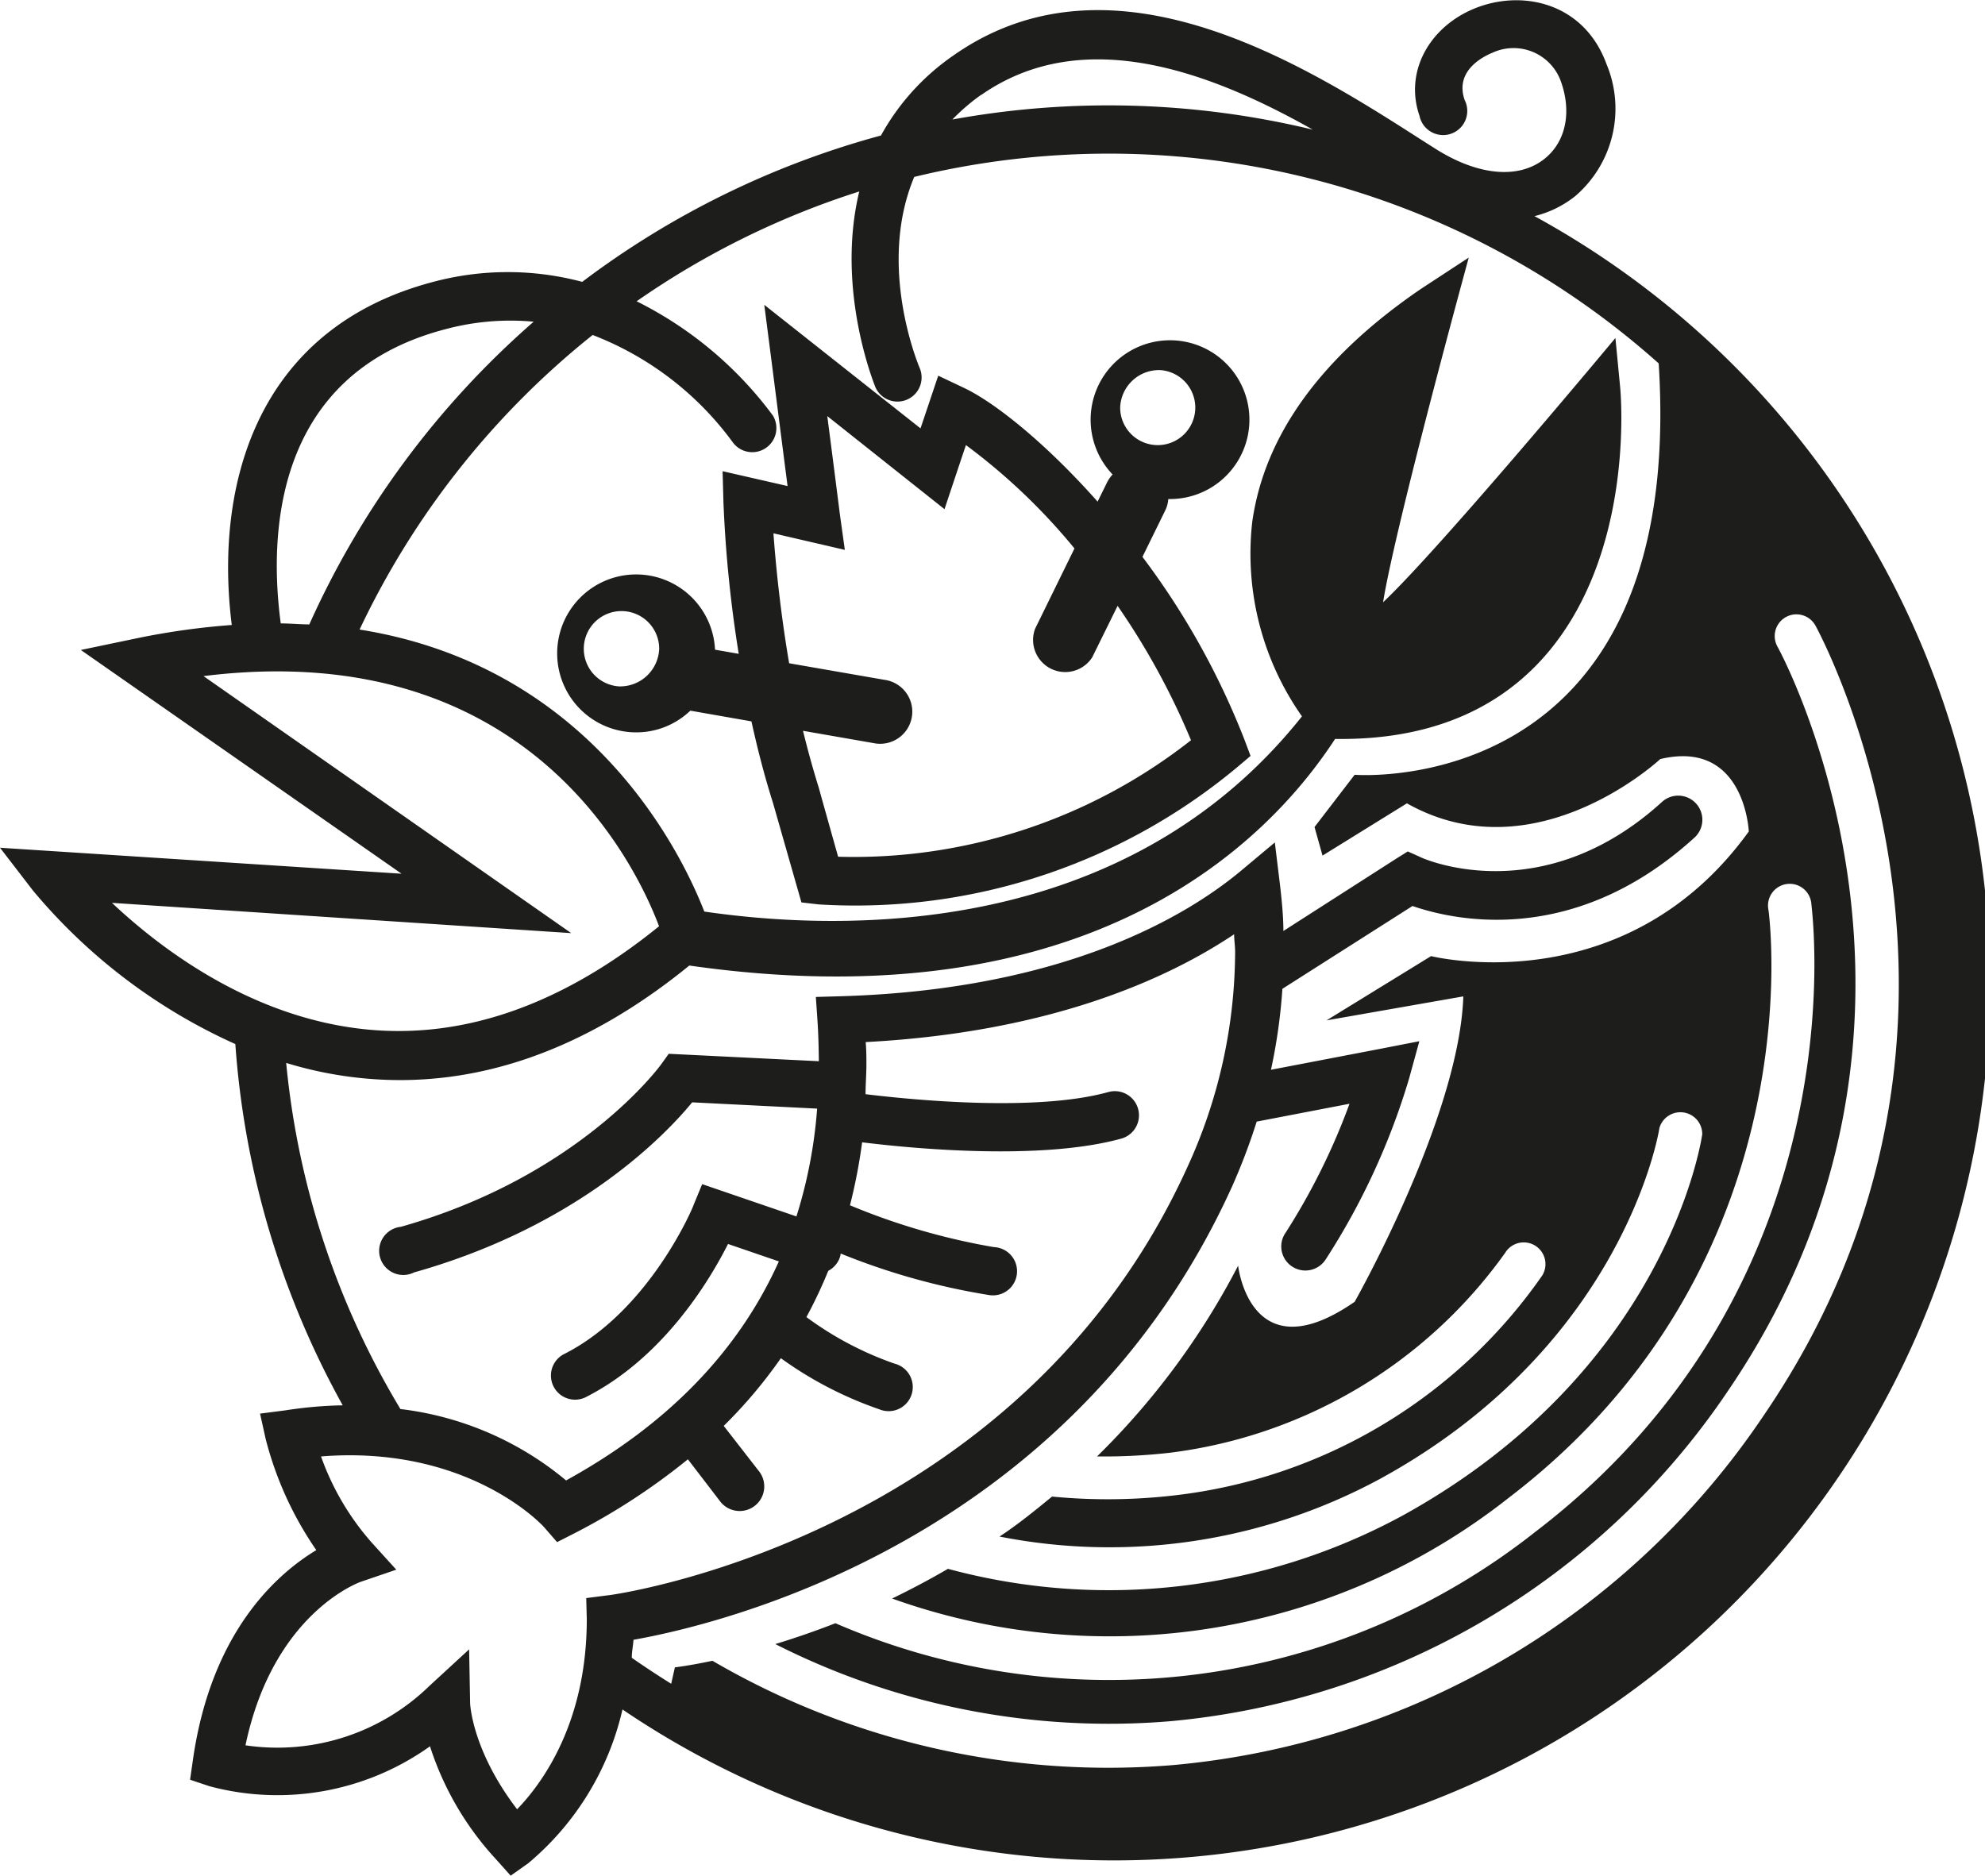
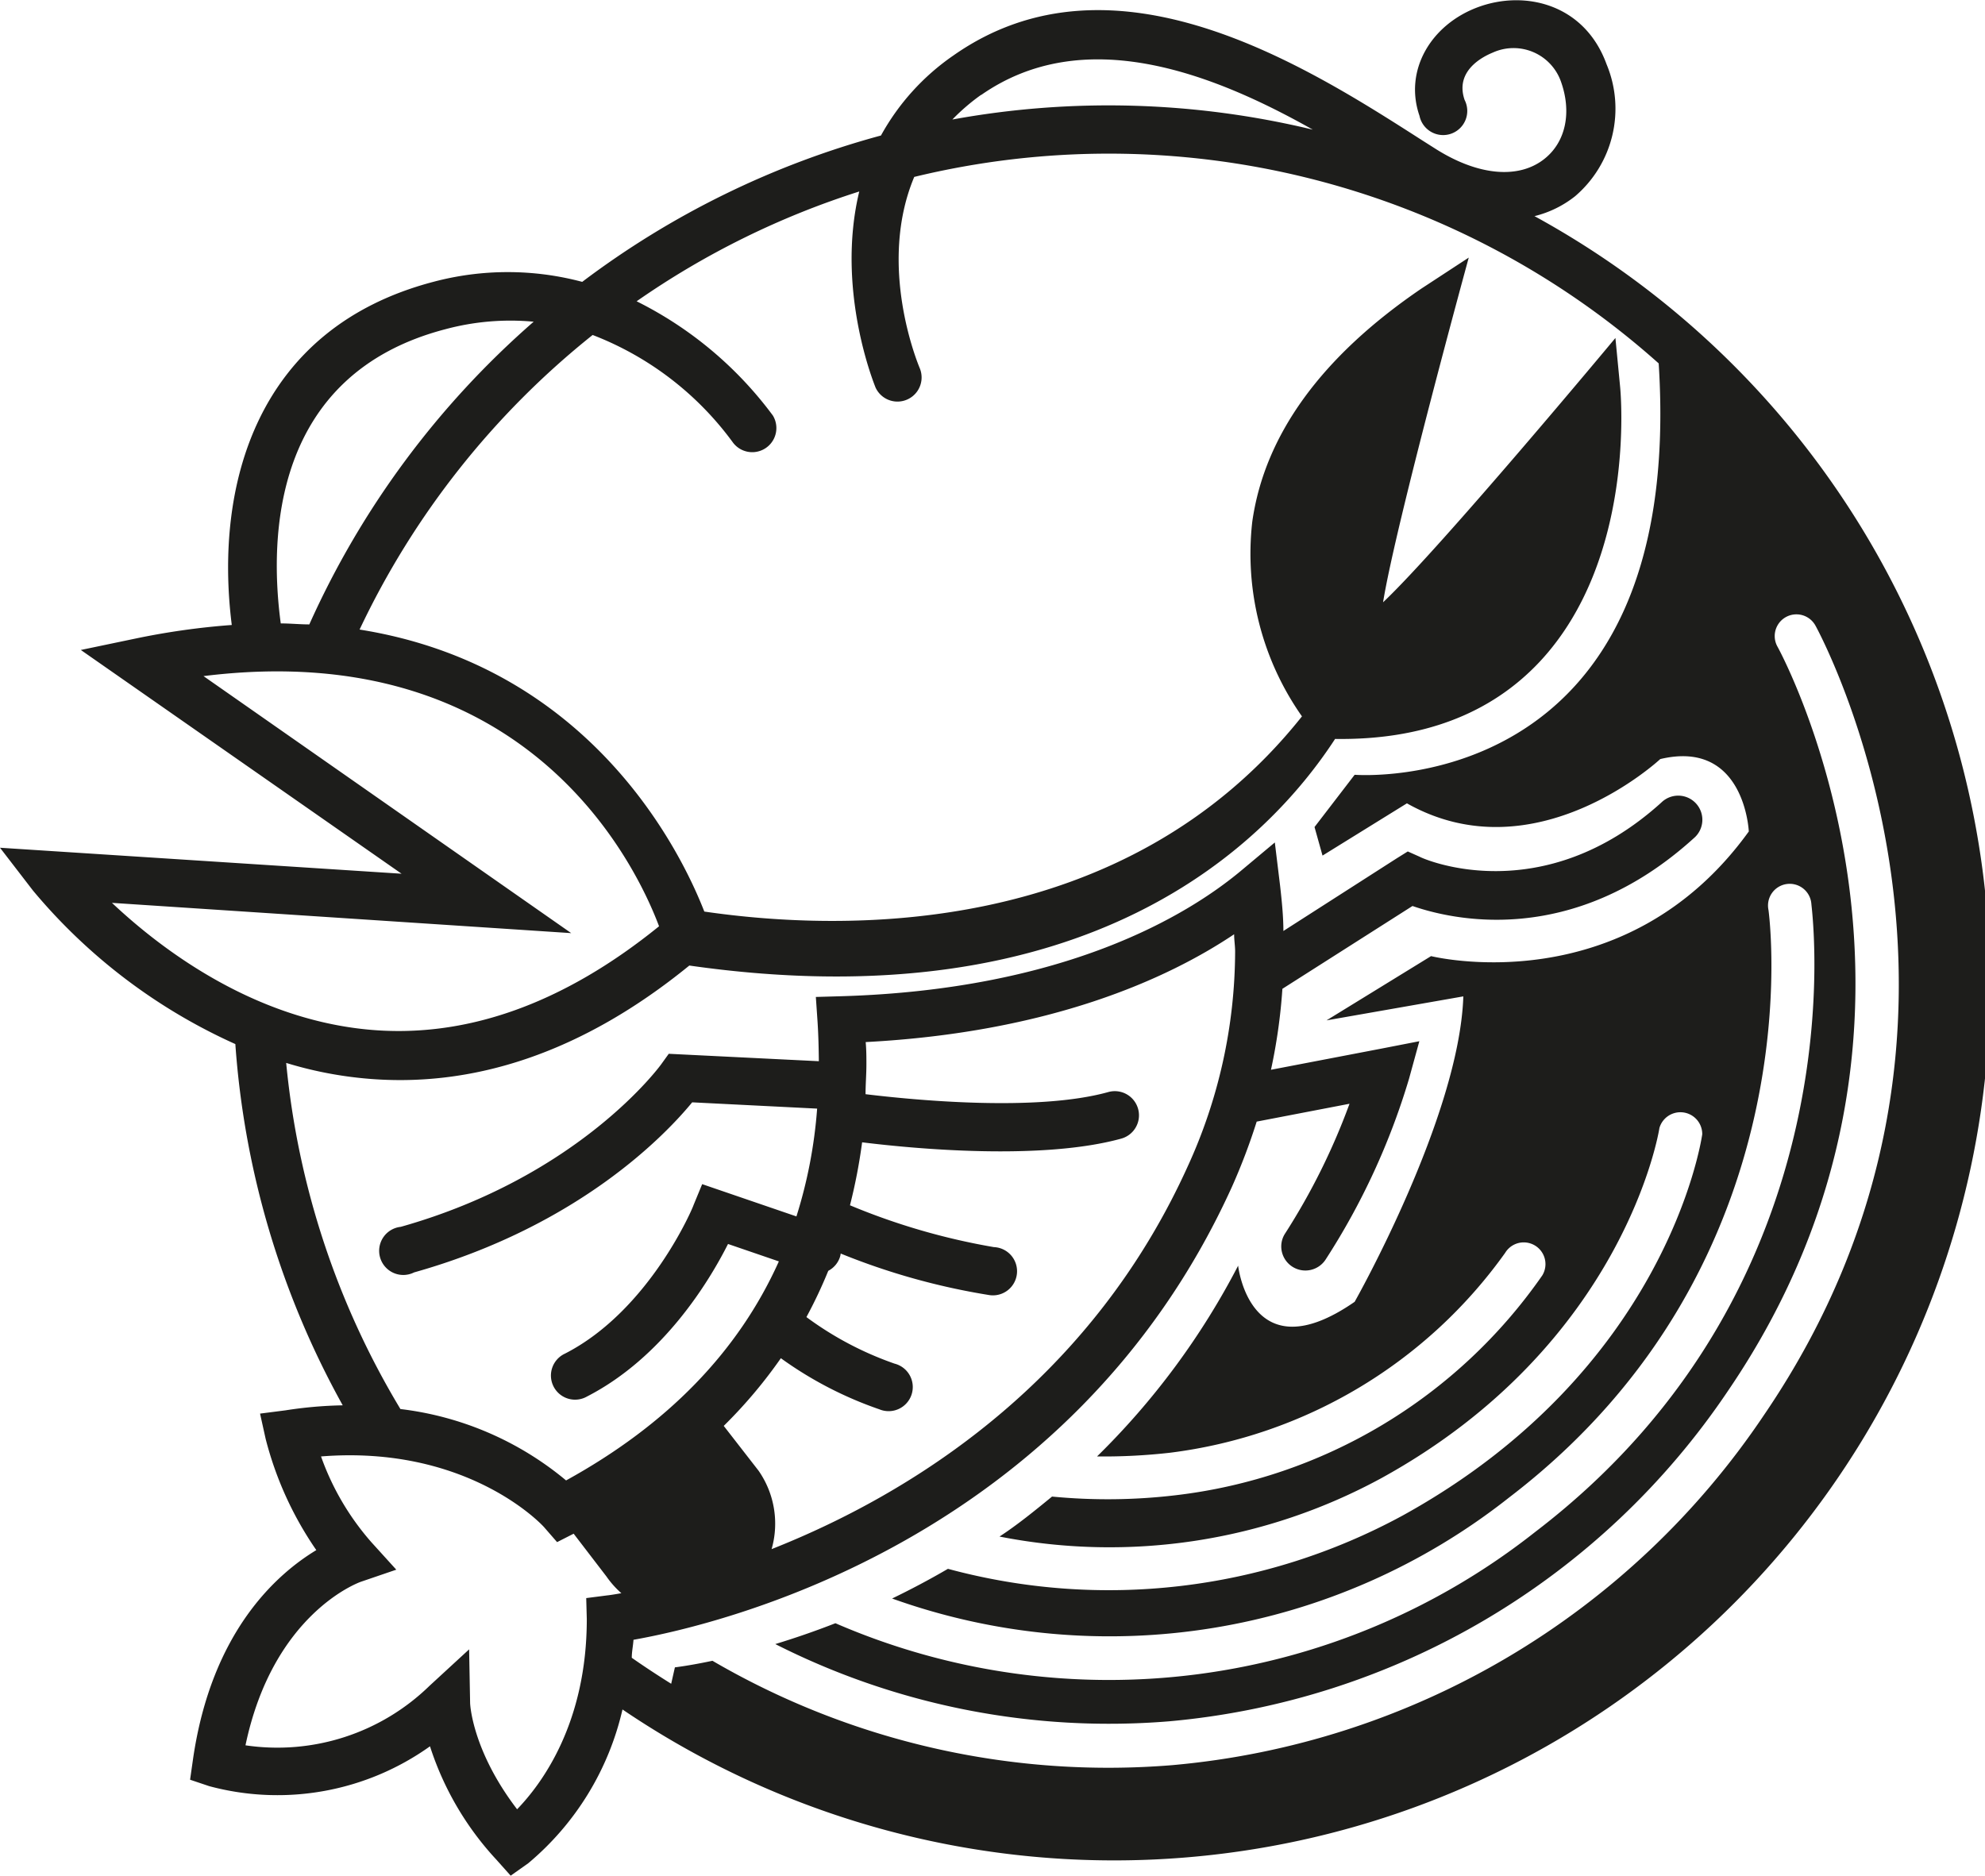
<svg xmlns="http://www.w3.org/2000/svg" viewBox="0 0 139 131.4">
  <defs>
    <style>.cls-1{fill:#1d1d1b;}</style>
  </defs>
  <title>Rak</title>
  <g id="Layer_2" data-name="Layer 2">
    <g id="Layer_1-2" data-name="Layer 1">
-       <path class="cls-1" d="M58.69,60c-.43-1.52-1.29-4.59-1.35-4.82-.42-1.34-.79-2.7-1.11-4l4.93.86a2.25,2.25,0,1,0,.77-4.43l-6.67-1.16c-.64-3.75-.95-7.06-1.1-9.1l5,1.16L58.81,36s-.46-3.65-.88-6.86l8.21,6.52s1.13-3.4,1.5-4.49a42.68,42.68,0,0,1,7.6,7.24l-2.76,5.63a2.25,2.25,0,0,0,4,2l1.78-3.61a50.83,50.83,0,0,1,5.14,9.41A38.22,38.22,0,0,1,58.69,60M43.34,48.07a2.64,2.64,0,1,1,2.82-2.63,2.74,2.74,0,0,1-2.82,2.63M81.26,25.92a2.63,2.63,0,1,1-2.82,2.62,2.72,2.72,0,0,1,2.82-2.62M80,39l1.59-3.24a2.18,2.18,0,0,0,.22-.81h.1a5.56,5.56,0,1,0-4-1.72,2.37,2.37,0,0,0-.38.54l-.67,1.36c-3.68-4.15-7.27-7-9.43-8l-1.73-.82L64.46,30,53.52,21.35l.53,4.12s.72,5.63,1.1,8.57L50.6,33l.06,2.19a88.9,88.9,0,0,0,1.07,10.6l-1.66-.29a5.53,5.53,0,1,0-5.51,5.79,5.46,5.46,0,0,0,3.78-1.52l4.28.75c.41,1.87.9,3.79,1.5,5.68l2,7,1.22.14a41.74,41.74,0,0,0,29.32-9.63l.91-.77-.42-1.12A53.62,53.62,0,0,0,80,39" />
-       <path class="cls-1" d="M44.36,114.84c6-1.06,30.63-6.86,41.91-31.73A43.12,43.12,0,0,0,88,78.55L94.5,77.3A46.05,46.05,0,0,1,90,86.37a1.66,1.66,0,0,0-.28.93,1.69,1.69,0,0,0,3.1.92,49.09,49.09,0,0,0,5.85-12.68l.72-2.62-2.67.52L89,74.92a39.08,39.08,0,0,0,.8-5.67l9.11-5.8c2.68.93,11.15,3,19.69-4.74a1.69,1.69,0,1,0-2.26-2.51C108,63.75,99.76,60.2,99.41,60l-.83-.37-.77.48L89.87,65.2c0-1-.11-2.1-.23-3.16L89.27,59l-2.39,2c-3.7,3.08-12.25,8.31-28,8.77l-1.75.05.12,1.75c.06.93.08,1.85.09,2.75l-10.51-.52-.54.75c-.06.08-5.7,7.84-18.23,11.37A1.69,1.69,0,1,0,29,89.11c11.61-3.27,17.69-9.74,19.47-11.91l8.75.44a33.22,33.22,0,0,1-1.45,7.55l-6.6-2.26-.61,1.48c0,.07-3.05,7.35-9,10.39a1.69,1.69,0,1,0,1.55,3c5.35-2.75,8.57-8.1,9.87-10.68l3.56,1.22q-4.26,9.48-14.9,15.34a22.21,22.21,0,0,0-11.6-5,57.55,57.55,0,0,1-8-24.24,27.23,27.23,0,0,0,5.23,1.06c7.86.81,15.6-1.85,23-7.88,28,4,40.48-8.59,45.22-15.87,6.06.09,10.89-1.73,14.34-5.42,6.7-7.18,5.67-18.74,5.62-19.23l-.33-3.43s-12.23,14.7-16.27,18.51c.87-5.42,6-24.14,6-24.14L99.55,20.2c-7,4.76-11,10.25-11.86,16.34a19.8,19.8,0,0,0,3.48,13.63C78.75,65.79,59,65.25,49.32,63.84c-1.59-4.08-7.89-17.16-24.14-19.75A58.25,58.25,0,0,1,41.5,23.46,21.91,21.91,0,0,1,51.33,31a1.69,1.69,0,0,0,2.79-1.9,26.62,26.62,0,0,0-9.54-8,58,58,0,0,1,15.59-7.69C58.5,20.34,61.26,27,61.31,27.14a1.69,1.69,0,0,0,3.11-1.32c-.16-.38-3-7.23-.4-13.43a57.8,57.8,0,0,1,52.13,13.06c1.95,30.69-21.29,28.81-21.29,28.81l-2.81,3.66.56,2,5.91-3.66c9,5.07,17.74-3.1,17.74-3.1,5.92-1.41,6.2,5.07,6.2,5.07-8.73,12.11-22.25,8.73-22.25,8.73l-7.32,4.5,9.58-1.68c-.28,8.44-7.61,21.39-7.61,21.39-7.32,5.07-8.16-2.53-8.16-2.53A52.59,52.59,0,0,1,76.82,102a41.35,41.35,0,0,0,5.11-.26,34,34,0,0,0,23.47-14A1.52,1.52,0,1,1,108,89.32a36.41,36.41,0,0,1-25.7,15.4,40.41,40.41,0,0,1-8.63.09c-1.22,1-2.45,2-3.68,2.8a39.85,39.85,0,0,0,26.74-4.09C113.76,94.15,116.18,79.19,116.2,79a1.53,1.53,0,0,1,3,.44c-.1.67-2.61,16.58-21,26.71a43.12,43.12,0,0,1-31.82,3.72c-1.32.77-2.63,1.46-3.91,2.08a45.12,45.12,0,0,0,43.2-7.07c21.54-16.46,18.2-40.9,18.17-41.14a1.52,1.52,0,1,1,3-.45c0,.26,3.66,26.43-19.34,44a48.15,48.15,0,0,1-49,6.39c-1.51.59-2.93,1.07-4.21,1.46a51.69,51.69,0,0,0,27.57,5.41A52.81,52.81,0,0,0,121,97.41c17.72-26,3.62-51.86,3.47-52.12a1.52,1.52,0,0,1,2.65-1.49c.16.28,15.2,27.75-3.61,55.32a55.82,55.82,0,0,1-41.43,24.5,55,55,0,0,1-32.19-7.31c-1.65.35-2.63.46-2.63.46L47,117.92c-.93-.58-1.86-1.19-2.76-1.82,0-.42.09-.82.12-1.26m-3.27-1.45c0,7.26-3.12,11.5-4.88,13.32-3.16-4.13-3.29-7.39-3.29-7.43l-.07-3.77-2.77,2.55a15.26,15.26,0,0,1-12.89,4.17c1.92-9.16,7.83-11.37,8.1-11.46l2.46-.84L26,108A18.42,18.42,0,0,1,22.48,102c10.19-.81,15.43,4.71,15.66,5l.87,1,1.16-.59a45.61,45.61,0,0,0,8-5.21l2.3,3A1.69,1.69,0,1,0,53.12,103l-2.44-3.14a33.71,33.71,0,0,0,4-4.74,26.51,26.51,0,0,0,6.9,3.58,1.69,1.69,0,1,0,1.06-3.2,23.18,23.18,0,0,1-6.17-3.26A33.07,33.07,0,0,0,58,89a1.68,1.68,0,0,0,.81-.94,1.31,1.31,0,0,0,.06-.27,47.6,47.6,0,0,0,10.35,2.9,1.69,1.69,0,1,0,.38-3.35,46.45,46.45,0,0,1-10.08-2.93A38.28,38.28,0,0,0,60.37,80c3.71.46,12.58,1.28,18.15-.26a1.69,1.69,0,0,0-.91-3.26c-5,1.39-13.54.57-17,.15,0-.69.06-1.38.06-2.09,0-.51,0-1-.05-1.56,12.9-.68,21.13-4.42,25.8-7.55,0,.4.07.81.07,1.21a36.32,36.32,0,0,1-3.34,15.09c-11.84,26.09-40.34,30-40.62,30l-1.48.19ZM40,65.35l-25.75-18c22.59-2.81,30.24,13.1,31.9,17.52-6.71,5.44-13.61,7.92-20.53,7.22-8-.81-14.34-5.62-17.78-8.86L40,65.35m-8.79-42.3a17.54,17.54,0,0,1,6.16-.52,61.54,61.54,0,0,0-15.71,21.2c-.66,0-1.32-.07-2-.07-.8-5.95-.65-17.44,11.55-20.61M68.71,6.65c7.17-5,16.11-1.58,23.22,2.43a61,61,0,0,0-25.24-.71,14.47,14.47,0,0,1,2-1.72m38.75,8.49a7.42,7.42,0,0,0,2.86-1.4A8.07,8.07,0,0,0,112.5,4.5c-1.53-4.21-5.7-5.22-9-4s-5.2,4.43-4.1,7.61A1.69,1.69,0,1,0,102.56,7c-.78-2.26,1.75-3.22,2-3.33a3.52,3.52,0,0,1,4.73,2c.79,2.17.36,4.25-1.12,5.44-1.81,1.46-4.67,1.2-7.65-.69l-.93-.59C91.53,4.66,78-4,66.77,3.88a16.41,16.41,0,0,0-5.08,5.61A61.23,61.23,0,0,0,40.77,19.74a20.23,20.23,0,0,0-10.43,0C17.94,23,15,34,16.23,43.77a51.41,51.41,0,0,0-6.74.95l-3.83.8L28.12,61.19,0,59.37l2.31,3A39.54,39.54,0,0,0,16.48,73.12,60.9,60.9,0,0,0,24,98.42a29,29,0,0,0-4,.35L18.21,99l.39,1.76a24.28,24.28,0,0,0,3.55,7.8c-2.75,1.66-7.35,5.69-8.64,14.68l-.2,1.4,1.34.45a18.39,18.39,0,0,0,15.46-2.79,21.21,21.21,0,0,0,4.65,7.94l1,1.12,1.23-.87a19.82,19.82,0,0,0,6.6-10.77A61.34,61.34,0,1,0,107.46,15.14" />
+       <path class="cls-1" d="M44.36,114.84c6-1.06,30.63-6.86,41.91-31.73A43.12,43.12,0,0,0,88,78.55L94.5,77.3A46.05,46.05,0,0,1,90,86.37a1.66,1.66,0,0,0-.28.93,1.69,1.69,0,0,0,3.1.92,49.09,49.09,0,0,0,5.85-12.68l.72-2.62-2.67.52L89,74.92a39.08,39.08,0,0,0,.8-5.67l9.11-5.8c2.68.93,11.15,3,19.69-4.74a1.69,1.69,0,1,0-2.26-2.51C108,63.75,99.76,60.2,99.41,60l-.83-.37-.77.48L89.87,65.2c0-1-.11-2.1-.23-3.16L89.27,59l-2.39,2c-3.7,3.08-12.25,8.31-28,8.77l-1.75.05.12,1.75c.06.93.08,1.85.09,2.75l-10.51-.52-.54.75c-.06.08-5.7,7.84-18.23,11.37A1.69,1.69,0,1,0,29,89.11c11.61-3.27,17.69-9.74,19.47-11.91l8.75.44a33.22,33.22,0,0,1-1.45,7.55l-6.6-2.26-.61,1.48c0,.07-3.05,7.35-9,10.39a1.69,1.69,0,1,0,1.55,3c5.35-2.75,8.57-8.1,9.87-10.68l3.56,1.22q-4.26,9.48-14.9,15.34a22.21,22.21,0,0,0-11.6-5,57.55,57.55,0,0,1-8-24.24,27.23,27.23,0,0,0,5.23,1.06c7.86.81,15.6-1.85,23-7.88,28,4,40.48-8.59,45.22-15.87,6.06.09,10.89-1.73,14.34-5.42,6.7-7.18,5.67-18.74,5.62-19.23l-.33-3.43s-12.23,14.7-16.27,18.51c.87-5.42,6-24.14,6-24.14L99.55,20.2c-7,4.76-11,10.25-11.86,16.34a19.8,19.8,0,0,0,3.48,13.63C78.75,65.79,59,65.25,49.32,63.84c-1.59-4.08-7.89-17.16-24.14-19.75A58.25,58.25,0,0,1,41.5,23.46,21.91,21.91,0,0,1,51.33,31a1.69,1.69,0,0,0,2.79-1.9,26.62,26.62,0,0,0-9.54-8,58,58,0,0,1,15.59-7.69C58.5,20.34,61.26,27,61.31,27.14a1.69,1.69,0,0,0,3.11-1.32c-.16-.38-3-7.23-.4-13.43a57.8,57.8,0,0,1,52.13,13.06c1.95,30.69-21.29,28.81-21.29,28.81l-2.81,3.66.56,2,5.91-3.66c9,5.07,17.74-3.1,17.74-3.1,5.92-1.41,6.2,5.07,6.2,5.07-8.73,12.11-22.25,8.73-22.25,8.73l-7.32,4.5,9.58-1.68c-.28,8.44-7.61,21.39-7.61,21.39-7.32,5.07-8.16-2.53-8.16-2.53A52.59,52.59,0,0,1,76.82,102a41.35,41.35,0,0,0,5.11-.26,34,34,0,0,0,23.47-14A1.52,1.52,0,1,1,108,89.32a36.41,36.41,0,0,1-25.7,15.4,40.41,40.41,0,0,1-8.63.09c-1.22,1-2.45,2-3.68,2.8a39.85,39.85,0,0,0,26.74-4.09C113.76,94.15,116.18,79.19,116.2,79a1.53,1.53,0,0,1,3,.44c-.1.67-2.61,16.58-21,26.71a43.12,43.12,0,0,1-31.82,3.72c-1.32.77-2.63,1.46-3.91,2.08a45.12,45.12,0,0,0,43.2-7.07c21.54-16.46,18.2-40.9,18.17-41.14a1.52,1.52,0,1,1,3-.45c0,.26,3.66,26.43-19.34,44a48.15,48.15,0,0,1-49,6.39c-1.51.59-2.93,1.07-4.21,1.46a51.69,51.69,0,0,0,27.57,5.41A52.81,52.81,0,0,0,121,97.41c17.72-26,3.62-51.86,3.47-52.12a1.52,1.52,0,0,1,2.65-1.49c.16.28,15.2,27.75-3.61,55.32a55.82,55.82,0,0,1-41.43,24.5,55,55,0,0,1-32.19-7.31c-1.65.35-2.63.46-2.63.46L47,117.92c-.93-.58-1.86-1.19-2.76-1.82,0-.42.09-.82.12-1.26m-3.27-1.45c0,7.26-3.12,11.5-4.88,13.32-3.16-4.13-3.29-7.39-3.29-7.43l-.07-3.77-2.77,2.55a15.26,15.26,0,0,1-12.89,4.17c1.92-9.16,7.83-11.37,8.1-11.46l2.46-.84L26,108A18.42,18.42,0,0,1,22.48,102c10.19-.81,15.43,4.71,15.66,5l.87,1,1.16-.59l2.3,3A1.69,1.69,0,1,0,53.12,103l-2.44-3.14a33.71,33.71,0,0,0,4-4.74,26.51,26.51,0,0,0,6.9,3.58,1.69,1.69,0,1,0,1.06-3.2,23.18,23.18,0,0,1-6.17-3.26A33.07,33.07,0,0,0,58,89a1.68,1.68,0,0,0,.81-.94,1.31,1.31,0,0,0,.06-.27,47.6,47.6,0,0,0,10.35,2.9,1.69,1.69,0,1,0,.38-3.35,46.45,46.45,0,0,1-10.08-2.93A38.28,38.28,0,0,0,60.37,80c3.71.46,12.58,1.28,18.15-.26a1.69,1.69,0,0,0-.91-3.26c-5,1.39-13.54.57-17,.15,0-.69.06-1.38.06-2.09,0-.51,0-1-.05-1.56,12.9-.68,21.13-4.42,25.8-7.55,0,.4.07.81.07,1.21a36.32,36.32,0,0,1-3.34,15.09c-11.84,26.09-40.34,30-40.62,30l-1.48.19ZM40,65.35l-25.75-18c22.59-2.81,30.24,13.1,31.9,17.52-6.71,5.44-13.61,7.92-20.53,7.22-8-.81-14.34-5.62-17.78-8.86L40,65.35m-8.79-42.3a17.54,17.54,0,0,1,6.16-.52,61.54,61.54,0,0,0-15.71,21.2c-.66,0-1.32-.07-2-.07-.8-5.95-.65-17.44,11.55-20.61M68.71,6.65c7.17-5,16.11-1.58,23.22,2.43a61,61,0,0,0-25.24-.71,14.47,14.47,0,0,1,2-1.72m38.75,8.49a7.42,7.42,0,0,0,2.86-1.4A8.07,8.07,0,0,0,112.5,4.5c-1.53-4.21-5.7-5.22-9-4s-5.2,4.43-4.1,7.61A1.69,1.69,0,1,0,102.56,7c-.78-2.26,1.75-3.22,2-3.33a3.52,3.52,0,0,1,4.73,2c.79,2.17.36,4.25-1.12,5.44-1.81,1.46-4.67,1.2-7.65-.69l-.93-.59C91.53,4.66,78-4,66.77,3.88a16.41,16.41,0,0,0-5.08,5.61A61.23,61.23,0,0,0,40.77,19.74a20.23,20.23,0,0,0-10.43,0C17.94,23,15,34,16.23,43.77a51.41,51.41,0,0,0-6.74.95l-3.83.8L28.12,61.19,0,59.37l2.31,3A39.54,39.54,0,0,0,16.48,73.12,60.9,60.9,0,0,0,24,98.42a29,29,0,0,0-4,.35L18.21,99l.39,1.76a24.28,24.28,0,0,0,3.55,7.8c-2.75,1.66-7.35,5.69-8.64,14.68l-.2,1.4,1.34.45a18.39,18.39,0,0,0,15.46-2.79,21.21,21.21,0,0,0,4.65,7.94l1,1.12,1.23-.87a19.82,19.82,0,0,0,6.6-10.77A61.34,61.34,0,1,0,107.46,15.14" />
    </g>
  </g>
</svg>